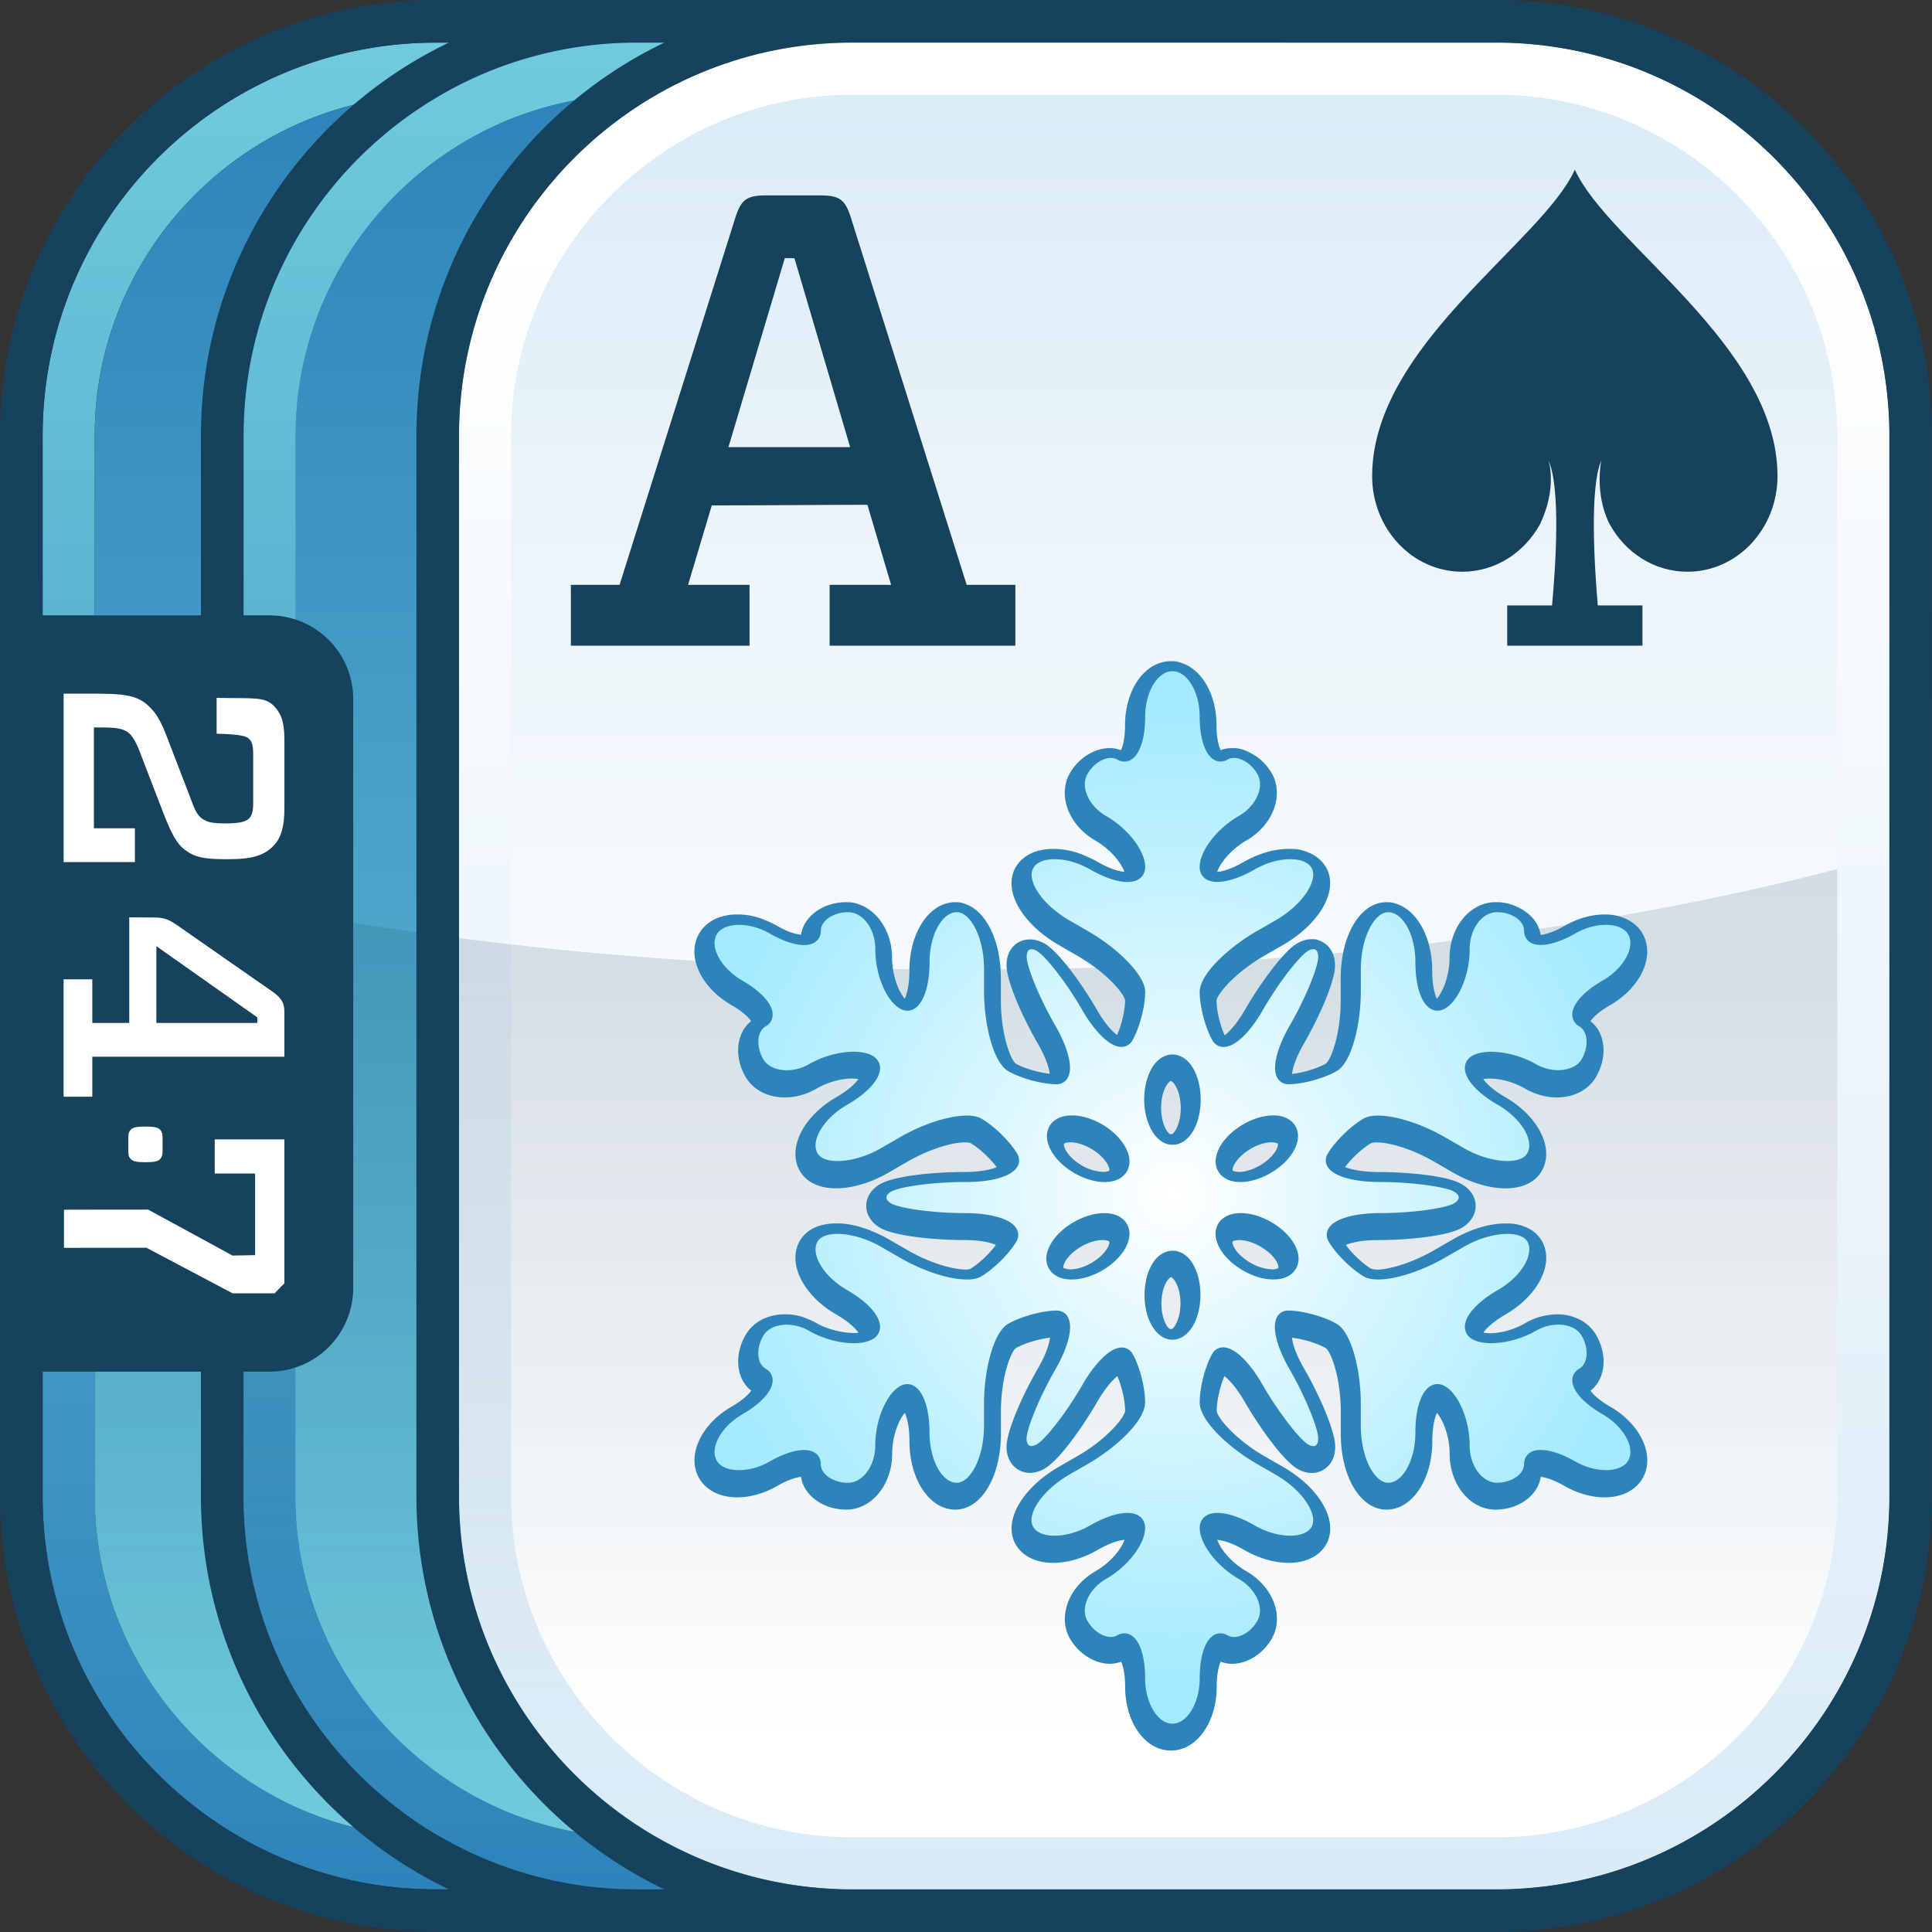
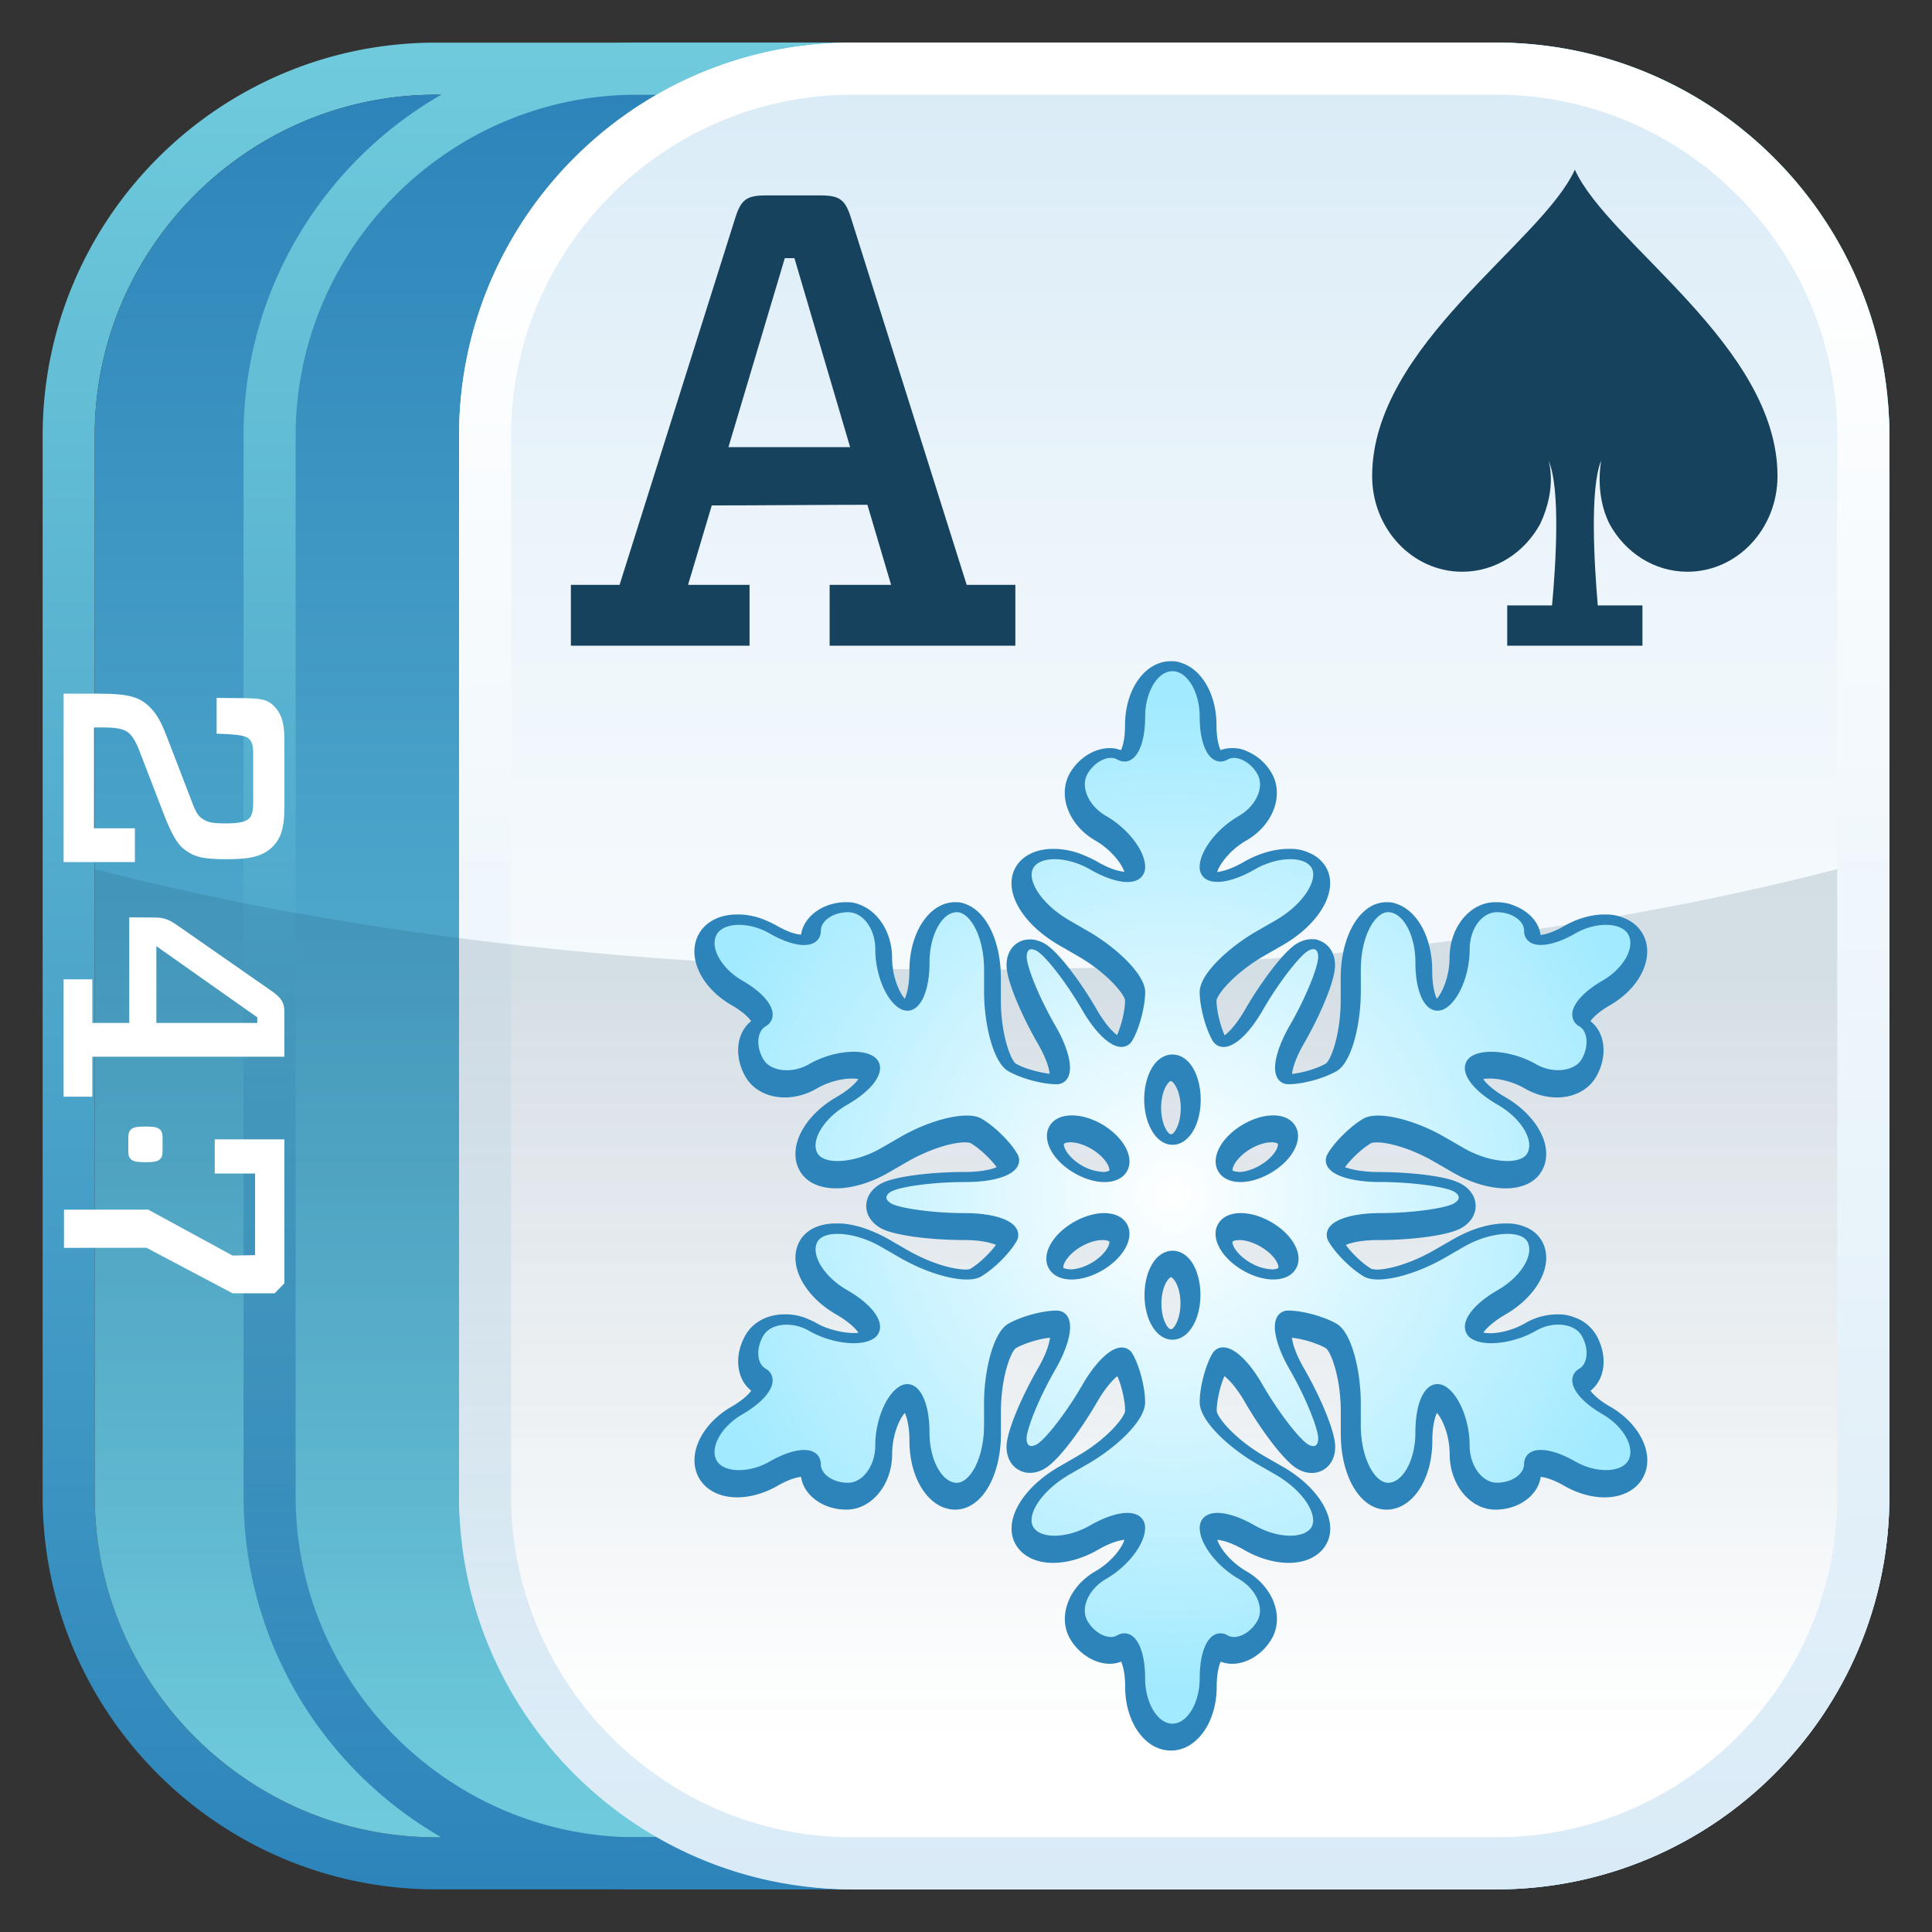
<svg xmlns="http://www.w3.org/2000/svg" xmlns:xlink="http://www.w3.org/1999/xlink" data-name="game icon" width="90" height="90" viewBox="0 0 90 90">
  <rect x="0" y="0" width="90" height="90" fill="#333333" stroke="none" />
  <defs>
    <linearGradient id="a" x1="1416.354" y1="-115.644" x2="1416.354" y2="-201.673" gradientTransform="translate(-1371.354 203.659)" gradientUnits="userSpaceOnUse">
      <stop offset="0" stop-color="#2d84ba" />
      <stop offset="1" stop-color="#6fcbdc" />
    </linearGradient>
    <linearGradient id="b" x1="175.97" y1="-292.11" x2="175.97" y2="-373.285" gradientTransform="translate(-130.97 377.698)" gradientUnits="userSpaceOnUse">
      <stop offset="0" stop-color="#6fcbdc" />
      <stop offset="1" stop-color="#2d84ba" />
    </linearGradient>
    <linearGradient id="c" x1="1421.034" y1="-115.644" x2="1421.034" y2="-201.673" xlink:href="#a" />
    <linearGradient id="d" x1="180.65" x2="180.65" xlink:href="#b" />
    <linearGradient id="e" x1="137.087" y1="-22.658" x2="137.087" y2="-108.686" gradientTransform="translate(-82.388 110.672)" gradientUnits="userSpaceOnUse">
      <stop offset=".1" stop-color="#fff" />
      <stop offset=".389" stop-color="#fafcfe" />
      <stop offset=".688" stop-color="#eef6fb" />
      <stop offset=".99" stop-color="#d9ebf7" />
      <stop offset="1" stop-color="#d9ebf7" />
    </linearGradient>
    <linearGradient id="f" x1="1426.052" y1="-115.644" x2="1426.052" y2="-201.673" gradientTransform="translate(-1371.354 203.659)" gradientUnits="userSpaceOnUse">
      <stop offset="0" stop-color="#d9ebf7" />
      <stop offset=".9" stop-color="#fff" />
    </linearGradient>
    <linearGradient id="g" x1="1416.354" y1="-118.072" x2="1416.354" y2="-163.177" gradientTransform="translate(-1371.354 203.659)" gradientUnits="userSpaceOnUse">
      <stop offset=".1" stop-color="#17425d" stop-opacity="0" />
      <stop offset=".9" stop-color="#17425d" stop-opacity=".15" />
    </linearGradient>
    <radialGradient id="h" cx="22.898" cy="-265.48" fx="22.898" fy="-265.48" r="30.967" gradientTransform="matrix(.75 0 0 .75 37.455 254.773)" gradientUnits="userSpaceOnUse">
      <stop offset="0" stop-color="#fff" />
      <stop offset="1" stop-color="#a1eaff" />
    </radialGradient>
  </defs>
  <g data-name="third card">
    <path data-name="third outline" d="M69.701 1.986H20.299c-10.098 0-18.313 8.215-18.313 18.313V69.7c0 10.098 8.215 18.313 18.313 18.313H69.7c10.098 0 18.313-8.215 18.313-18.313V20.299c0-10.098-8.215-18.313-18.313-18.313Zm15.886 67.715c0 8.738-7.149 15.886-15.886 15.886H20.299c-3.277 0-6.33-1.005-8.866-2.723a16.104 16.104 0 0 1-3.381-3.074 15.968 15.968 0 0 1-2.386-3.922A15.736 15.736 0 0 1 4.412 69.7V20.299c0-.546.028-1.086.082-1.618.49-4.791 3.133-8.969 6.938-11.545a15.772 15.772 0 0 1 8.866-2.723h49.401c8.738 0 15.886 7.149 15.886 15.886V69.7Z" fill="url(#a)" />
    <path data-name="third fill" d="M69.701 4.413H20.299a15.729 15.729 0 0 0-8.866 2.723C7.628 9.712 4.986 13.89 4.495 18.681a15.735 15.735 0 0 0-.082 1.618V69.7c0 2.184.447 4.27 1.254 6.168a15.968 15.968 0 0 0 2.386 3.922 16.104 16.104 0 0 0 3.381 3.074 15.767 15.767 0 0 0 8.866 2.723h49.401c8.738 0 15.886-7.149 15.886-15.886V20.299c0-8.738-7.149-15.886-15.886-15.886Z" fill="url(#b)" />
  </g>
  <g data-name="second card">
    <path data-name="second outline" d="M69.701 1.986H29.659c-10.098 0-18.313 8.215-18.313 18.313V69.7c0 10.098 8.215 18.313 18.313 18.313H69.7c10.098 0 18.313-8.215 18.313-18.313V20.299c0-10.098-8.215-18.313-18.313-18.313Zm15.886 67.715c0 8.738-7.149 15.886-15.886 15.886H29.659c-3.277 0-6.33-1.005-8.866-2.723a16.104 16.104 0 0 1-3.381-3.074 15.968 15.968 0 0 1-2.386-3.922 15.736 15.736 0 0 1-1.254-6.168V20.299c0-.546.028-1.086.082-1.618.49-4.791 3.133-8.969 6.938-11.545a15.772 15.772 0 0 1 8.866-2.723h40.041c8.738 0 15.886 7.149 15.886 15.886V69.7Z" fill="url(#c)" />
-     <path data-name="second fill" d="M69.701 4.413H29.659a15.729 15.729 0 0 0-8.866 2.723c-3.805 2.576-6.447 6.754-6.938 11.545a15.735 15.735 0 0 0-.082 1.618V69.7c0 2.184.447 4.27 1.254 6.168a15.968 15.968 0 0 0 2.386 3.922 16.104 16.104 0 0 0 3.381 3.074 15.767 15.767 0 0 0 8.866 2.723h40.041c8.738 0 15.886-7.149 15.886-15.886V20.299c0-8.738-7.149-15.886-15.886-15.886Z" fill="url(#d)" />
  </g>
  <g data-name="front card">
    <rect data-name="front fill" x="21.384" y="1.986" width="66.631" height="86.028" rx="18.313" ry="18.313" fill="url(#e)" />
    <path data-name="front outline" d="M69.701 1.986H39.697c-10.098 0-18.313 8.215-18.313 18.313V69.7c0 10.098 8.215 18.313 18.313 18.313h30.004c10.098 0 18.313-8.215 18.313-18.313V20.299c0-10.098-8.215-18.313-18.313-18.313Zm15.886 67.715c0 8.738-7.149 15.886-15.886 15.886H39.697c-3.277 0-6.33-1.005-8.866-2.723a16.104 16.104 0 0 1-3.381-3.074 15.968 15.968 0 0 1-2.386-3.922A15.736 15.736 0 0 1 23.81 69.7V20.299c0-.546.028-1.086.082-1.618.49-4.791 3.133-8.969 6.938-11.545a15.772 15.772 0 0 1 8.866-2.723H69.7c8.738 0 15.886 7.149 15.886 15.886V69.7Z" fill="url(#f)" />
    <path data-name="front fade" d="M45.001 45.167c-15.23 0-29.282-1.744-40.588-4.685v29.219c0 2.184.447 4.27 1.253 6.168a15.968 15.968 0 0 0 2.386 3.922 16.104 16.104 0 0 0 3.381 3.074 15.764 15.764 0 0 0 8.866 2.723H69.7c8.738 0 15.886-7.149 15.886-15.886V40.484C74.281 43.425 60.229 45.168 45 45.168Z" fill="url(#g)" />
  </g>
  <g data-name="247 tab">
-     <path data-name="border main" d="M69.701 0H20.299C9.106 0 0 9.106 0 20.299V69.7c0 11.193 9.106 20.299 20.299 20.299H69.7c11.193 0 20.299-9.106 20.299-20.299V20.299C90 9.106 80.894 0 69.701 0ZM1.986 20.299c0-10.098 8.215-18.313 18.313-18.313h.609C14.083 5.26 9.36 12.238 9.36 20.299v8.366H1.986v-8.366Zm18.313 67.715c-10.098 0-18.313-8.215-18.313-18.313v-5.804H9.36v5.804c0 8.061 4.724 15.039 11.548 18.313h-.609Zm9.36 0c-10.098 0-18.313-8.215-18.313-18.313v-5.804h1.206a3.904 3.904 0 0 0 3.903-3.903V32.57a3.904 3.904 0 0 0-3.903-3.904h-1.206V20.3c0-10.099 8.215-18.314 18.313-18.314h1.287C24.121 5.26 19.398 12.238 19.398 20.299V69.7c0 8.061 4.724 15.039 11.548 18.313h-1.287Zm58.355-18.313c0 10.098-8.215 18.313-18.314 18.313H39.696c-10.098 0-18.313-8.215-18.313-18.313V20.299c0-10.098 8.215-18.313 18.313-18.313H69.7c10.098 0 18.314 8.215 18.314 18.313V69.7Z" fill="#17425d" />
    <path data-name="tab 247" d="M8.591 39.571c-.367-.274-.63-.804-.941-1.593l-1.19-3.09c-.088-.227-.249-.53-.395-.682-.208-.211-.485-.319-1.266-.319h-.425v4.698h1.91v1.574H2.963v-7.845h1.616c1.47 0 1.955.166 2.438.666.282.288.486.636.765 1.363l1.206 3.136c.178.468.323.59.467.681.193.121.353.198 1.062.198.673 0 .953-.089 1.099-.244.089-.087.178-.271.178-.665v-2.332c0-.455-.088-.59-.191-.696-.101-.107-.306-.213-1.512-.242V32.51c1.719.033 2.238-.066 2.666.374.308.317.492.687.492 1.566v3.212c0 .926-.19 1.41-.512 1.743-.429.44-.956.621-2.146.621-1.119 0-1.516-.09-2-.453Zm4.657 7.55v2.106H4.3v1.862H2.962v-5.467H4.3v2.029h1.721v-4.918l1.217.009c.383 0 .63.09 1 .348l4.394 3.061c.44.303.615.53.615.969Zm-1.263.271-4.701-3.316v3.575h4.701v-.259ZM6.08 52.64c-.083.089-.103.184-.103.379v.581c0 .195.02.29.103.379.097.113.228.16.696.16s.595-.047.696-.16c.079-.089.101-.184.101-.379v-.581c0-.195-.022-.29-.101-.379-.101-.113-.229-.16-.696-.16s-.599.047-.696.16Zm-3.1 5.49 3.842-.004 4.012 2.121h1.96l.454-.466v-6.706h-3.245v1.591h1.88v3.803l-1.049.02-3.933-2.141-3.921.004v1.778Z" fill="#fff" />
  </g>
  <path data-name="snowflake base" d="M75.012 65.531c-.545-.314-.81-.591-.92-.746.692-.539.816-1.634.264-2.593a1.874 1.874 0 0 0-1.025-.828 1.983 1.983 0 0 0-.726-.135l-.033.002-.04-.002a2.98 2.98 0 0 0-1.488.413c-.493.286-1.112.462-1.623.466a1.816 1.816 0 0 1-.321-.032c.133-.189.45-.506 1.025-.839.934-.536 1.618-1.331 1.833-2.128.129-.48.081-.934-.139-1.311a1.52 1.52 0 0 0-.779-.646l-.033-.013c-.029-.011-.056-.023-.085-.032a2.085 2.085 0 0 0-.71-.114l-.037.002-.036-.002c-.759 0-1.628.263-2.448.737l-.886.511c-1.059.61-2.099.892-2.639.902a1.145 1.145 0 0 1-.285-.037c-.392-.231-.895-.706-1.188-1.111.224-.098.696-.228 1.506-.228 1.442 0 3.241-.194 3.884-.565.42-.242.66-.618.658-1.028-.002-.409-.243-.781-.662-1.019a1.797 1.797 0 0 0-.227-.104c-.647-.284-2.292-.453-3.601-.453-.693 0-1.243-.097-1.595-.226.3-.406.817-.889 1.218-1.121 0 0 .068-.034.262-.034.555 0 1.596.277 2.668.896l.886.512c.822.472 1.691.733 2.447.733.785 0 1.383-.287 1.682-.807.219-.377.267-.827.14-1.304-.212-.796-.897-1.594-1.833-2.135-.615-.356-.908-.666-1.029-.842.073-.015.173-.027.307-.027.513 0 1.141.179 1.639.469.465.269.978.411 1.485.411.795 0 1.478-.358 1.824-.96.554-.96.43-2.057-.263-2.593.109-.155.372-.434.921-.749 1.439-.832 2.101-2.294 1.506-3.331-.207-.359-.545-.62-.968-.763a2.083 2.083 0 0 0-.734-.127l-.029.002-.044-.002c-.609 0-1.271.19-1.864.533-.492.284-.883.401-1.109.42-.081-.579-.523-1.066-1.134-1.325a2.109 2.109 0 0 0-.903-.2l-.027.003c-.016 0-.03-.004-.046-.003-1.176 0-2.132 1.163-2.132 2.592 0 .83-.321 1.603-.593 1.906-.091-.192-.215-.601-.215-1.311 0-1.536-.693-2.783-1.646-3.104a1.122 1.122 0 0 0-.412-.083l-.033.003c-.013 0-.026-.003-.04-.003-1.215 0-2.132 1.524-2.132 3.544v1.021c0 1.599-.46 2.791-.693 2.953-.393.226-1.07.429-1.575.483.028-.243.15-.714.553-1.411.72-1.249 1.451-2.901 1.451-3.644 0-.622-.327-1.01-.724-1.156a.66.66 0 0 0-.288-.067c-.009 0-.019.004-.028.004-.015 0-.03-.004-.045-.004-.228 0-.459.067-.688.201-.636.376-1.722 1.869-2.419 3.082-.415.717-.768 1.058-.95 1.196-.211-.467-.378-1.166-.378-1.62.025-.285.828-1.279 2.21-2.08l.889-.511c1.745-1.012 2.606-2.567 2.001-3.618a1.621 1.621 0 0 0-.79-.674 1.974 1.974 0 0 0-.876-.183l-.029.002-.046-.002c-.665 0-1.405.215-2.084.606-.553.319-.993.45-1.246.469.124-.389.626-1.044 1.356-1.464.679-.388 1.172-1 1.352-1.676.139-.518.078-1.039-.17-1.465a2.404 2.404 0 0 0-1.158-1.021 1.429 1.429 0 0 0-.666-.142 1.417 1.417 0 0 0-.554.093c-.08-.171-.191-.539-.191-1.169 0-1.422-.68-2.578-1.62-2.889a1.193 1.193 0 0 0-.434-.085c-.012 0-.023.002-.035.003-.013 0-.025-.003-.038-.003-1.196 0-2.133 1.307-2.133 2.974 0 .63-.108.998-.189 1.169-.029-.012-.06-.015-.09-.024a1.048 1.048 0 0 0-.264-.062 1.179 1.179 0 0 0-.158-.007c-.69-.009-1.443.432-1.867 1.162-.246.428-.306.949-.167 1.467.181.676.674 1.286 1.35 1.675.726.418 1.226 1.068 1.354 1.459a2.655 2.655 0 0 1-.652-.171 4.816 4.816 0 0 1-.592-.292 4.901 4.901 0 0 0-.579-.282 3.635 3.635 0 0 0-1.428-.324l-.046.002-.027-.002c-.792 0-1.427.312-1.74.854-.203.352-.248.776-.13 1.227.228.857 1.024 1.752 2.131 2.393l.883.509c1.385.8 2.188 1.793 2.212 2.077 0 .451-.165 1.146-.372 1.613-.196-.145-.543-.487-.946-1.188-.72-1.248-1.789-2.706-2.436-3.078a1.452 1.452 0 0 0-.313-.132.916.916 0 0 0-.253-.053l-.027-.003c-.028 0-.056-.003-.084 0a1.037 1.037 0 0 0-.752.297c-.156.157-.342.444-.338.916.005.741.737 2.393 1.459 3.641.4.694.524 1.161.552 1.404a5.39 5.39 0 0 1-1.245-.314 2.908 2.908 0 0 1-.334-.16c-.237-.164-.697-1.357-.697-2.955v-1.021c0-1.756-.692-3.136-1.67-3.467a1.04 1.04 0 0 0-.385-.077l-.037.003c-.012 0-.024-.003-.037-.003-1.195 0-2.132 1.4-2.132 3.187 0 .666-.118 1.101-.216 1.31-.27-.303-.59-1.075-.59-1.905 0-1.169-.64-2.159-1.517-2.481a1.41 1.41 0 0 0-.543-.111l-.032.002c-.014 0-.027-.003-.041-.003-1.084 0-1.98.662-2.109 1.513a2.102 2.102 0 0 1-.481-.109 4.14 4.14 0 0 1-.628-.298 4.222 4.222 0 0 0-.516-.25 3.252 3.252 0 0 0-1.276-.284l-.045.002-.029-.002c-.801 0-1.447.325-1.775.892-.594 1.038.068 2.499 1.51 3.33.547.315.81.593.918.747-.332.261-.546.664-.596 1.137-.051.482.067 1 .334 1.46.347.6 1.029.958 1.824.958.506 0 1.019-.142 1.487-.412.498-.289 1.125-.468 1.638-.468.134 0 .232.012.305.027-.121.176-.414.487-1.029.842-.686.396-1.246.936-1.577 1.519-.387.681-.43 1.38-.118 1.918.302.522.901.808 1.686.808.758 0 1.628-.261 2.447-.734l.887-.512c.91-.527 2.006-.895 2.666-.895.193 0 .262.033.262.033.403.233.923.717 1.22 1.123-.197.084-.582.19-1.211.218l-.082.002a8.09 8.09 0 0 1-.227.004c-1.452 0-3.257.191-3.898.558-.417.238-.656.609-.658 1.018-.003.41.236.784.657 1.03.643.369 2.437.563 3.879.563.811 0 1.282.13 1.505.228-.298.409-.813.894-1.206 1.122 0 0-.056.022-.193.027-.357-.005-.812-.098-1.301-.261l-.011-.004a8.018 8.018 0 0 1-1.401-.637l-.884-.51a6.093 6.093 0 0 0-.693-.342c-.58-.254-1.172-.396-1.683-.396l-.048.002-.026-.002c-.783 0-1.382.285-1.686.806-.218.379-.265.832-.136 1.311.215.798.901 1.593 1.832 2.126.582.337.902.657 1.032.846-.026.006-.061.01-.095.014-.44.021-1.015-.087-1.532-.297a3.28 3.28 0 0 1-.32-.158 3.231 3.231 0 0 0-.416-.199 2.525 2.525 0 0 0-.999-.214l-.041.002-.033-.002c-.795 0-1.475.359-1.82.959-.326.561-.429 1.199-.282 1.751.092.348.281.642.543.846-.11.155-.374.432-.919.746-1.439.832-2.101 2.296-1.507 3.333.327.565.973.89 1.773.89.608 0 1.271-.189 1.867-.532.491-.284.881-.401 1.107-.421.123.857 1.023 1.525 2.111 1.525 1.176 0 2.133-1.163 2.133-2.592 0-.842.315-1.607.59-1.911.099.209.216.645.216 1.313 0 1.789.936 3.19 2.132 3.19 1.214 0 2.129-1.524 2.129-3.543v-1.02c0-1.6.461-2.796.697-2.959.396-.229 1.081-.434 1.587-.486-.026.243-.149.718-.558 1.426-.72 1.248-1.456 2.901-1.465 3.653 0 .799.547 1.217 1.087 1.217.228 0 .458-.066.682-.195.724-.412 1.858-2.078 2.445-3.096.394-.683.751-1.059.948-1.215.202.46.362 1.152.362 1.614-.017.291-.814 1.298-2.211 2.105l-.884.51c-1.105.639-1.9 1.532-2.129 2.388-.119.452-.076.877.128 1.225.314.545.947.857 1.739.857.666 0 1.406-.215 2.082-.605.658-.379 1.073-.456 1.246-.469-.124.39-.625 1.047-1.355 1.466-.677.388-1.169.999-1.349 1.674-.14.518-.08 1.039.168 1.468.532.915 1.594 1.386 2.379 1.067.079.171.188.539.188 1.167 0 1.669.936 2.975 2.133 2.975 1.194 0 2.132-1.307 2.132-2.975 0-.628.108-.996.188-1.167.798.322 1.849-.153 2.374-1.067.25-.427.31-.948.171-1.466-.18-.677-.671-1.287-1.348-1.676-.729-.419-1.233-1.075-1.357-1.466.175.014.589.089 1.246.468.677.391 1.417.606 2.083.606.792 0 1.426-.312 1.74-.857.604-1.05-.256-2.604-2.005-3.614l-.884-.507c-1.396-.811-2.191-1.817-2.208-2.104 0-.465.159-1.154.359-1.617.213.161.567.536.956 1.21.706 1.225 1.797 2.727 2.434 3.102.226.132.456.199.684.199.54 0 1.087-.418 1.087-1.218 0-.744-.731-2.404-1.455-3.657-.407-.705-.532-1.181-.56-1.425.505.054 1.184.258 1.577.485.237.164.698 1.357.698 2.96v1.02c0 2.02.917 3.543 2.132 3.543 1.195 0 2.132-1.401 2.132-3.19 0-.713.124-1.122.215-1.314.275.304.593 1.07.593 1.912 0 1.43.956 2.592 2.132 2.592 1.088 0 1.987-.668 2.11-1.525.226.02.616.137 1.107.421.595.343 1.258.532 1.867.532.801 0 1.448-.325 1.773-.891.594-1.033-.067-2.497-1.506-3.333ZM59.437 53.594c-.295.516-1.09.983-1.686 1a1.026 1.026 0 0 1-.311-.052c-.01-.006-.016-.012-.018-.014-.007-.012-.02-.115.091-.307.31-.537 1.114-1.008 1.721-1.008.208 0 .286.058.292.07.007.013.022.118-.089.311Zm-4.886 5.903c.014 0 .105.043.211.224.306.534.306 1.463-.003 1.993a.591.591 0 0 1-.17.203.436.436 0 0 1-.118-.02.71.71 0 0 1-.142-.182c-.302-.518-.3-1.466.004-1.989.109-.188.204-.23.219-.231Zm3.179-1.731c.609 0 1.435.474 1.734.996.106.187.093.288.087.299-.007.012-.084.065-.269.073a2.209 2.209 0 0 1-.704-.148c-.443-.181-.872-.504-1.072-.85-.106-.183-.095-.284-.089-.294.007-.013.09-.075.314-.075Zm-6.311-3.172a2.23 2.23 0 0 1-.799-.185c-.404-.185-.78-.487-.967-.817-.111-.192-.098-.295-.091-.308.006-.011.086-.071.298-.071.608 0 1.415.471 1.723 1.007.111.193.1.295.093.308-.007.01-.081.059-.257.067Zm-1.796 4.17c.306-.532 1.118-.998 1.738-.998.224 0 .308.062.315.075.005.011.016.113-.089.297-.301.523-1.086.979-1.699.995a1.052 1.052 0 0 1-.33-.057c-.01-.007-.019-.013-.021-.018-.006-.012-.019-.111.087-.295Zm4.703-6.137c-.314-.543-.314-1.494-.003-2.037.11-.192.206-.235.221-.235.014 0 .11.043.222.24.315.544.317 1.494.007 2.034a.65.65 0 0 1-.179.211.44.44 0 0 1-.113-.02.706.706 0 0 1-.154-.193Z" fill="#2d84ba" />
  <path data-name="snowflake top" d="M71.78 67.544c.431 0 1 .191 1.603.538.96.554 2.136.527 2.464-.04.342-.597-.203-1.587-1.192-2.16-.884-.51-1.412-1.101-1.412-1.582 0-.228.116-.42.326-.542.405-.235.457-.936.114-1.531-.336-.583-1.337-.698-2.134-.234-.979.567-2.328.756-2.965.389a.646.646 0 0 1-.344-.573c0-.519.572-1.158 1.529-1.711.729-.418 1.277-1.033 1.43-1.605.047-.177.077-.435-.051-.657-.323-.556-1.746-.455-2.956.245l-.886.511c-1.446.832-3.127 1.247-3.766.874-.585-.337-1.325-1.07-1.648-1.633a.577.577 0 0 1-.009-.598c.308-.534 1.436-.724 2.39-.724 1.576 0 3.085-.236 3.453-.449.146-.084.229-.186.228-.281 0-.092-.083-.192-.226-.274-.368-.211-1.886-.445-3.476-.445-.965 0-2.104-.19-2.413-.721a.571.571 0 0 1 .008-.59c.324-.559 1.072-1.295 1.669-1.641.652-.378 2.351.031 3.789.863l.886.511c1.214.698 2.635.8 2.955.241.128-.221.1-.476.054-.651-.151-.571-.7-1.189-1.432-1.611-.957-.552-1.529-1.191-1.529-1.708 0-.24.121-.442.344-.571.636-.365 1.992-.177 2.965.388.789.456 1.801.339 2.134-.233.343-.594.29-1.296-.115-1.531a.615.615 0 0 1-.325-.546c0-.483.53-1.074 1.412-1.582.988-.571 1.535-1.558 1.192-2.155-.327-.568-1.505-.596-2.463-.041-.917.529-1.75.685-2.146.383a.615.615 0 0 1-.239-.511c0-.468-.578-.863-1.264-.863-.7 0-1.271.777-1.271 1.732 0 1.176-.504 2.387-1.148 2.757a.696.696 0 0 1-.351.1c-.188 0-.541-.093-.786-.71-.16-.4-.244-.937-.243-1.554 0-1.261-.583-2.326-1.272-2.326-.601 0-1.271 1.102-1.271 2.684v1.021c0 1.499-.419 3.292-1.123 3.698-.595.343-1.58.612-2.243.612a.574.574 0 0 1-.52-.291c-.307-.531.09-1.601.565-2.425.799-1.383 1.336-2.779 1.336-3.214 0-.108-.022-.362-.225-.362a.519.519 0 0 0-.252.082c-.37.218-1.329 1.41-2.11 2.77-.618 1.068-1.298 1.705-1.82 1.705a.587.587 0 0 1-.52-.308c-.328-.569-.594-1.579-.594-2.255 0-.84 1.36-2.081 2.641-2.822l.887-.509c1.366-.792 1.986-1.924 1.687-2.444-.328-.567-1.587-.546-2.65.067-.991.571-1.892.74-2.314.423a.643.643 0 0 1-.252-.537c0-.744.799-1.786 1.818-2.372.474-.273.829-.704.949-1.153.08-.3.052-.582-.083-.813-.335-.579-.985-.897-1.382-.667a.67.67 0 0 1-.332.094c-.177 0-.511-.086-.742-.662-.15-.37-.228-.866-.228-1.435 0-1.145-.58-2.113-1.267-2.113-.689 0-1.272.968-1.272 2.113 0 1.274-.38 2.097-.967 2.097a.66.66 0 0 1-.33-.094c-.403-.232-1.049.088-1.387.667-.161.281-.168.636-.016 1.001.161.387.475.728.884.965 1.019.584 1.817 1.626 1.817 2.372 0 .338-.218.7-.827.7-.465 0-1.083-.209-1.74-.586-1.06-.613-2.318-.634-2.644-.066-.153.263-.079.666.203 1.105.316.492.843.967 1.484 1.339l.882.509c1.299.749 2.642 2.01 2.642 2.822 0 .67-.265 1.679-.591 2.249a.58.58 0 0 1-.517.31c-.616 0-1.342-.881-1.815-1.704-.799-1.382-1.741-2.544-2.12-2.762-.164-.096-.312-.111-.389-.033-.057.058-.088.167-.088.305.004.437.543 1.833 1.342 3.216.476.822.875 1.89.567 2.424a.58.58 0 0 1-.525.293c-.66 0-1.647-.269-2.246-.612-.703-.407-1.123-2.199-1.123-3.698v-1.021c0-1.582-.668-2.684-1.268-2.684-.689 0-1.272 1.065-1.272 2.326 0 1.354-.415 2.264-1.031 2.264a.697.697 0 0 1-.35-.101c-.642-.369-1.146-1.58-1.146-2.756 0-.956-.571-1.732-1.272-1.732-.686 0-1.264.395-1.264.863 0 .322-.206.666-.785.666-.43 0-.998-.191-1.599-.538-.96-.556-2.135-.527-2.465.041-.342.598.204 1.586 1.193 2.155.883.508 1.41 1.099 1.411 1.581a.616.616 0 0 1-.327.546c-.406.237-.457.937-.112 1.531.336.579 1.336.695 2.134.233.977-.568 2.329-.756 2.962-.387.222.128.345.33.345.57 0 .517-.571 1.155-1.53 1.709-.554.32-1.002.747-1.26 1.201-.235.414-.278.79-.122 1.061.325.559 1.749.458 2.96-.241l.886-.511c1.433-.832 3.136-1.245 3.79-.863.599.346 1.349 1.082 1.669 1.641a.57.57 0 0 1 .007.591c-.261.451-1.162.72-2.408.72-1.611 0-3.096.23-3.472.445-.142.081-.224.181-.224.274 0 .095.082.197.226.282.367.211 1.875.448 3.448.448.952 0 2.08.19 2.388.724a.579.579 0 0 1-.007.598c-.326.563-1.067 1.296-1.652 1.634-.636.372-2.323-.043-3.765-.875l-.886-.511c-1.208-.7-2.634-.802-2.96-.244-.128.221-.098.479-.05.656.155.572.704 1.187 1.432 1.605.958.553 1.531 1.194 1.53 1.711a.646.646 0 0 1-.345.573c-.631.366-1.981.18-2.962-.388-.8-.462-1.8-.348-2.134.233-.21.359-.282.77-.195 1.099a.692.692 0 0 0 .306.433.61.61 0 0 1 .327.542c0 .481-.527 1.072-1.411 1.583-.989.571-1.535 1.561-1.193 2.159.327.567 1.504.594 2.464.04.601-.346 1.17-.538 1.602-.538.576 0 .782.341.782.662 0 .469.578.866 1.264.866.689 0 1.272-.793 1.272-1.732 0-1.175.503-2.39 1.146-2.765a.696.696 0 0 1 .348-.099c.618 0 1.033.91 1.033 2.265 0 1.264.583 2.331 1.272 2.331.6 0 1.268-1.102 1.268-2.683v-1.02c0-1.502.421-3.298 1.126-3.704.589-.339 1.598-.615 2.25-.615.229 0 .416.104.524.293.309.535-.091 1.609-.569 2.437-.789 1.365-1.345 2.796-1.35 3.226 0 .13.029.354.227.354a.536.536 0 0 0 .254-.082c.371-.212 1.336-1.404 2.127-2.779.48-.835 1.214-1.729 1.826-1.729a.57.57 0 0 1 .505.3c.327.565.584 1.558.584 2.26 0 .857-1.361 2.108-2.641 2.848l-.884.509c-.884.511-1.563 1.244-1.729 1.865-.061.228-.046.421.042.574.327.57 1.586.547 2.645-.066.656-.377 1.275-.585 1.74-.585.609 0 .827.361.827.698 0 .748-.798 1.791-1.817 2.376-.472.272-.826.702-.948 1.152-.08.3-.052.582.082.813.337.579.987.896 1.384.665a.66.66 0 0 1 .332-.094c.587 0 .967.822.967 2.095 0 1.146.583 2.114 1.272 2.114.689 0 1.271-.968 1.271-2.114 0-1.273.379-2.095.967-2.095.11 0 .222.032.329.092.405.237 1.049-.084 1.384-.663.135-.232.163-.513.083-.812-.119-.45-.473-.881-.946-1.153-1.018-.585-1.817-1.628-1.817-2.376 0-.337.217-.698.827-.698.465 0 1.082.208 1.738.585 1.062.613 2.321.635 2.647.066.299-.52-.32-1.65-1.688-2.44l-.885-.508c-1.28-.743-2.639-1.994-2.639-2.849 0-.703.257-1.698.584-2.263a.573.573 0 0 1 .508-.303c.521 0 1.204.646 1.83 1.731.791 1.371 1.753 2.57 2.124 2.788a.51.51 0 0 0 .249.081c.204 0 .226-.25.226-.357 0-.429-.549-1.859-1.339-3.227-.48-.83-.882-1.906-.573-2.44a.576.576 0 0 1 .521-.29c.651 0 1.659.275 2.247.615.706.403 1.127 2.2 1.127 3.704v1.02c0 1.581.67 2.683 1.271 2.683.689 0 1.272-1.067 1.272-2.331 0-1.376.405-2.265 1.031-2.265.117 0 .234.033.348.098.646.376 1.149 1.59 1.149 2.765 0 .938.582 1.731 1.271 1.731.686 0 1.264-.398 1.264-.866 0-.321.205-.662.781-.662ZM56.842 53.396c.458-.792 1.564-1.437 2.465-1.437.482 0 .851.177 1.037.499.189.326.158.742-.088 1.171-.454.791-1.56 1.435-2.465 1.435-.485 0-.855-.177-1.041-.5-.188-.325-.155-.74.093-1.168Zm-7.861.233c-.246-.427-.279-.842-.091-1.168.186-.324.556-.501 1.043-.501.919 0 2.004.632 2.469 1.437.248.428.281.842.093 1.168-.187.323-.557.5-1.043.5-.912 0-2.02-.644-2.471-1.435Zm3.424 4.545c-.454.789-1.565 1.43-2.48 1.43-.496 0-.873-.181-1.061-.508-.188-.324-.157-.734.088-1.155.452-.788 1.566-1.429 2.482-1.429.496 0 .872.179 1.06.505.187.323.155.734-.088 1.157Zm3.186-5.507c-.249.428-.593.662-.968.662-.377 0-.722-.236-.969-.666-.469-.811-.47-2.082-.004-2.895.497-.863 1.442-.859 1.934.004.463.798.466 2.097.007 2.895Zm-.014 9.084c-.244.424-.585.657-.961.657-.373 0-.713-.232-.957-.654-.458-.784-.456-2.064.004-2.852.493-.85 1.43-.849 1.918-.004.455.791.453 2.07-.004 2.852Zm4.792-2.652c-.189.326-.563.504-1.054.504-.913 0-2.026-.641-2.48-1.43-.244-.421-.277-.832-.091-1.155.189-.327.565-.507 1.06-.507.917 0 2.03.642 2.48 1.43.243.423.274.835.086 1.158Z" fill="url(#h)" />
  <path d="M26.594 30.078v-2.834h2.268l5.4-17.126c.268-.836.538-1.015 1.432-1.015h2.507c.894 0 1.163.179 1.43 1.015l5.401 17.126h2.267v2.834h-8.652v-2.834h2.864l-1.104-3.729c-1.82 0-5.341.03-7.25.03l-1.104 3.699h2.864v2.834h-8.324Zm7.341-9.249h5.667l-2.595-8.803h-.448l-2.625 8.803ZM73.363 7.902c-1.546 3.414-9.443 8.198-9.443 14.277 0 2.46 1.88 4.455 4.196 4.455 1.555 0 2.911-.901 3.635-2.234.807-1.72.384-2.949.384-2.949.57 1.288.339 4.86.166 6.752h-2.089v1.876h6.3v-1.876h-2.081c-.163-1.896-.381-5.48.161-6.752 0 0-.325 1.54.382 2.949.723 1.334 2.079 2.234 3.635 2.234 2.316 0 4.194-1.995 4.194-4.455 0-6.079-7.879-10.822-9.441-14.277Z" fill="#17425d" />
</svg>